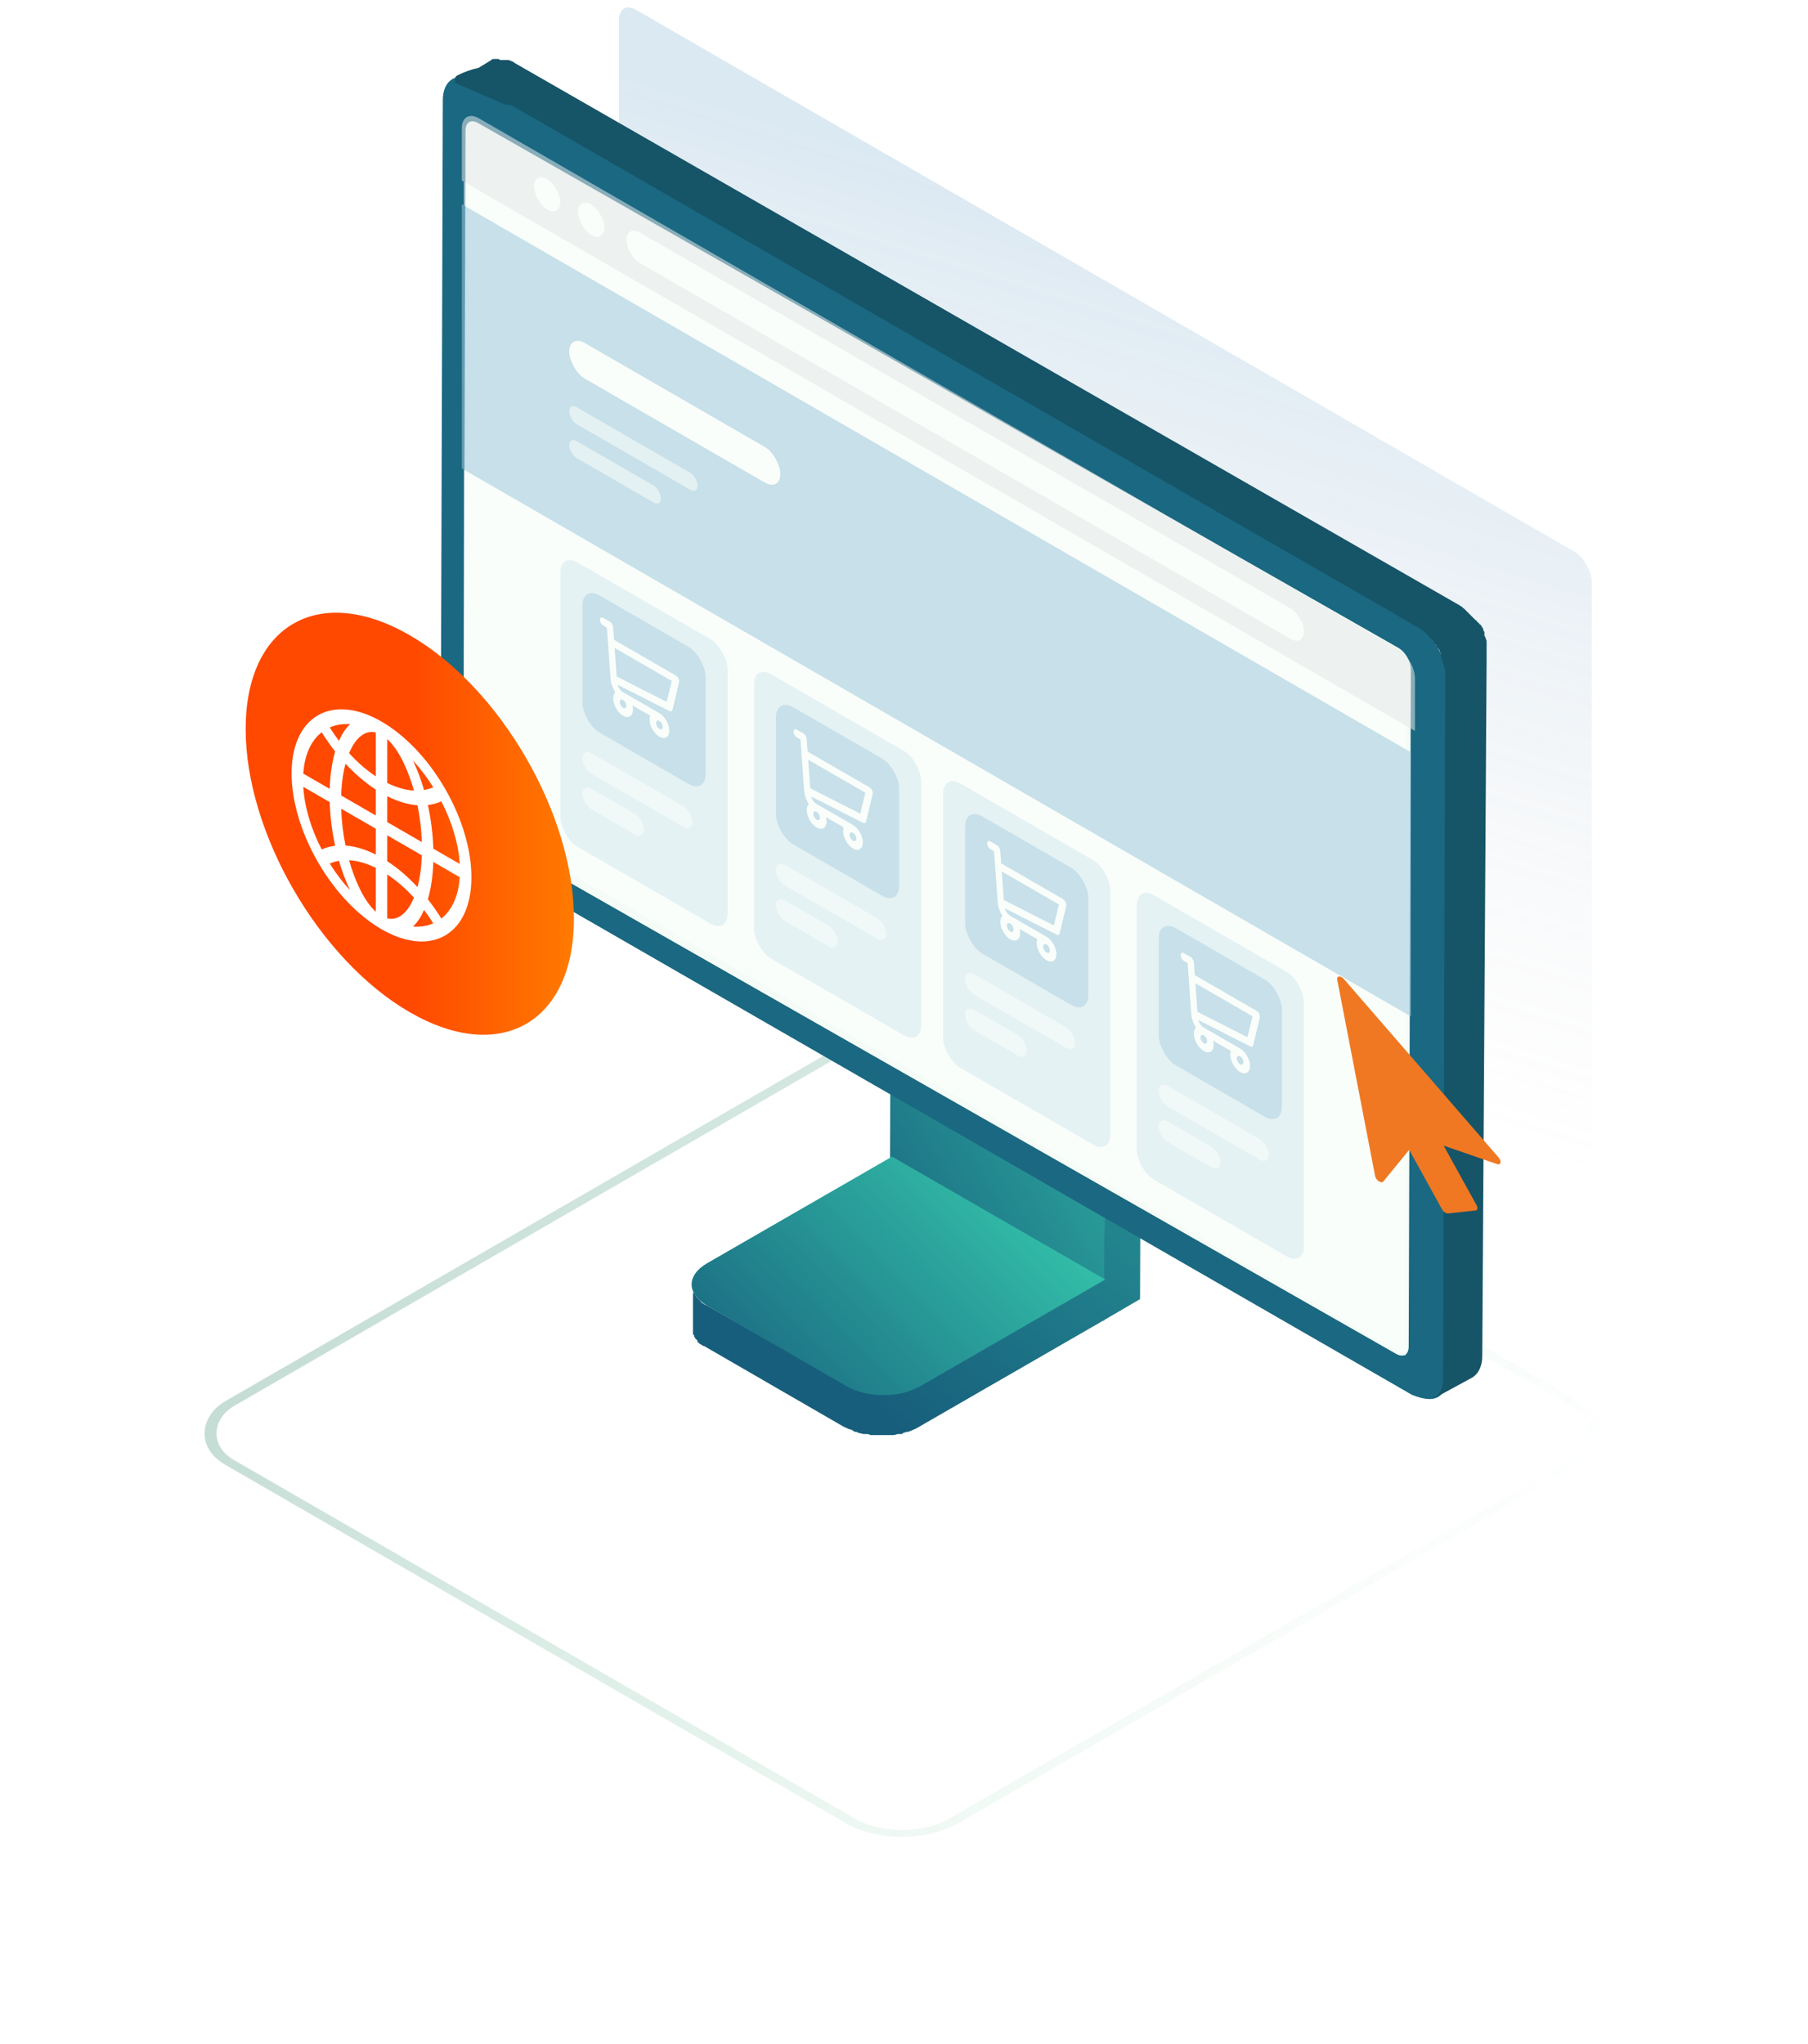
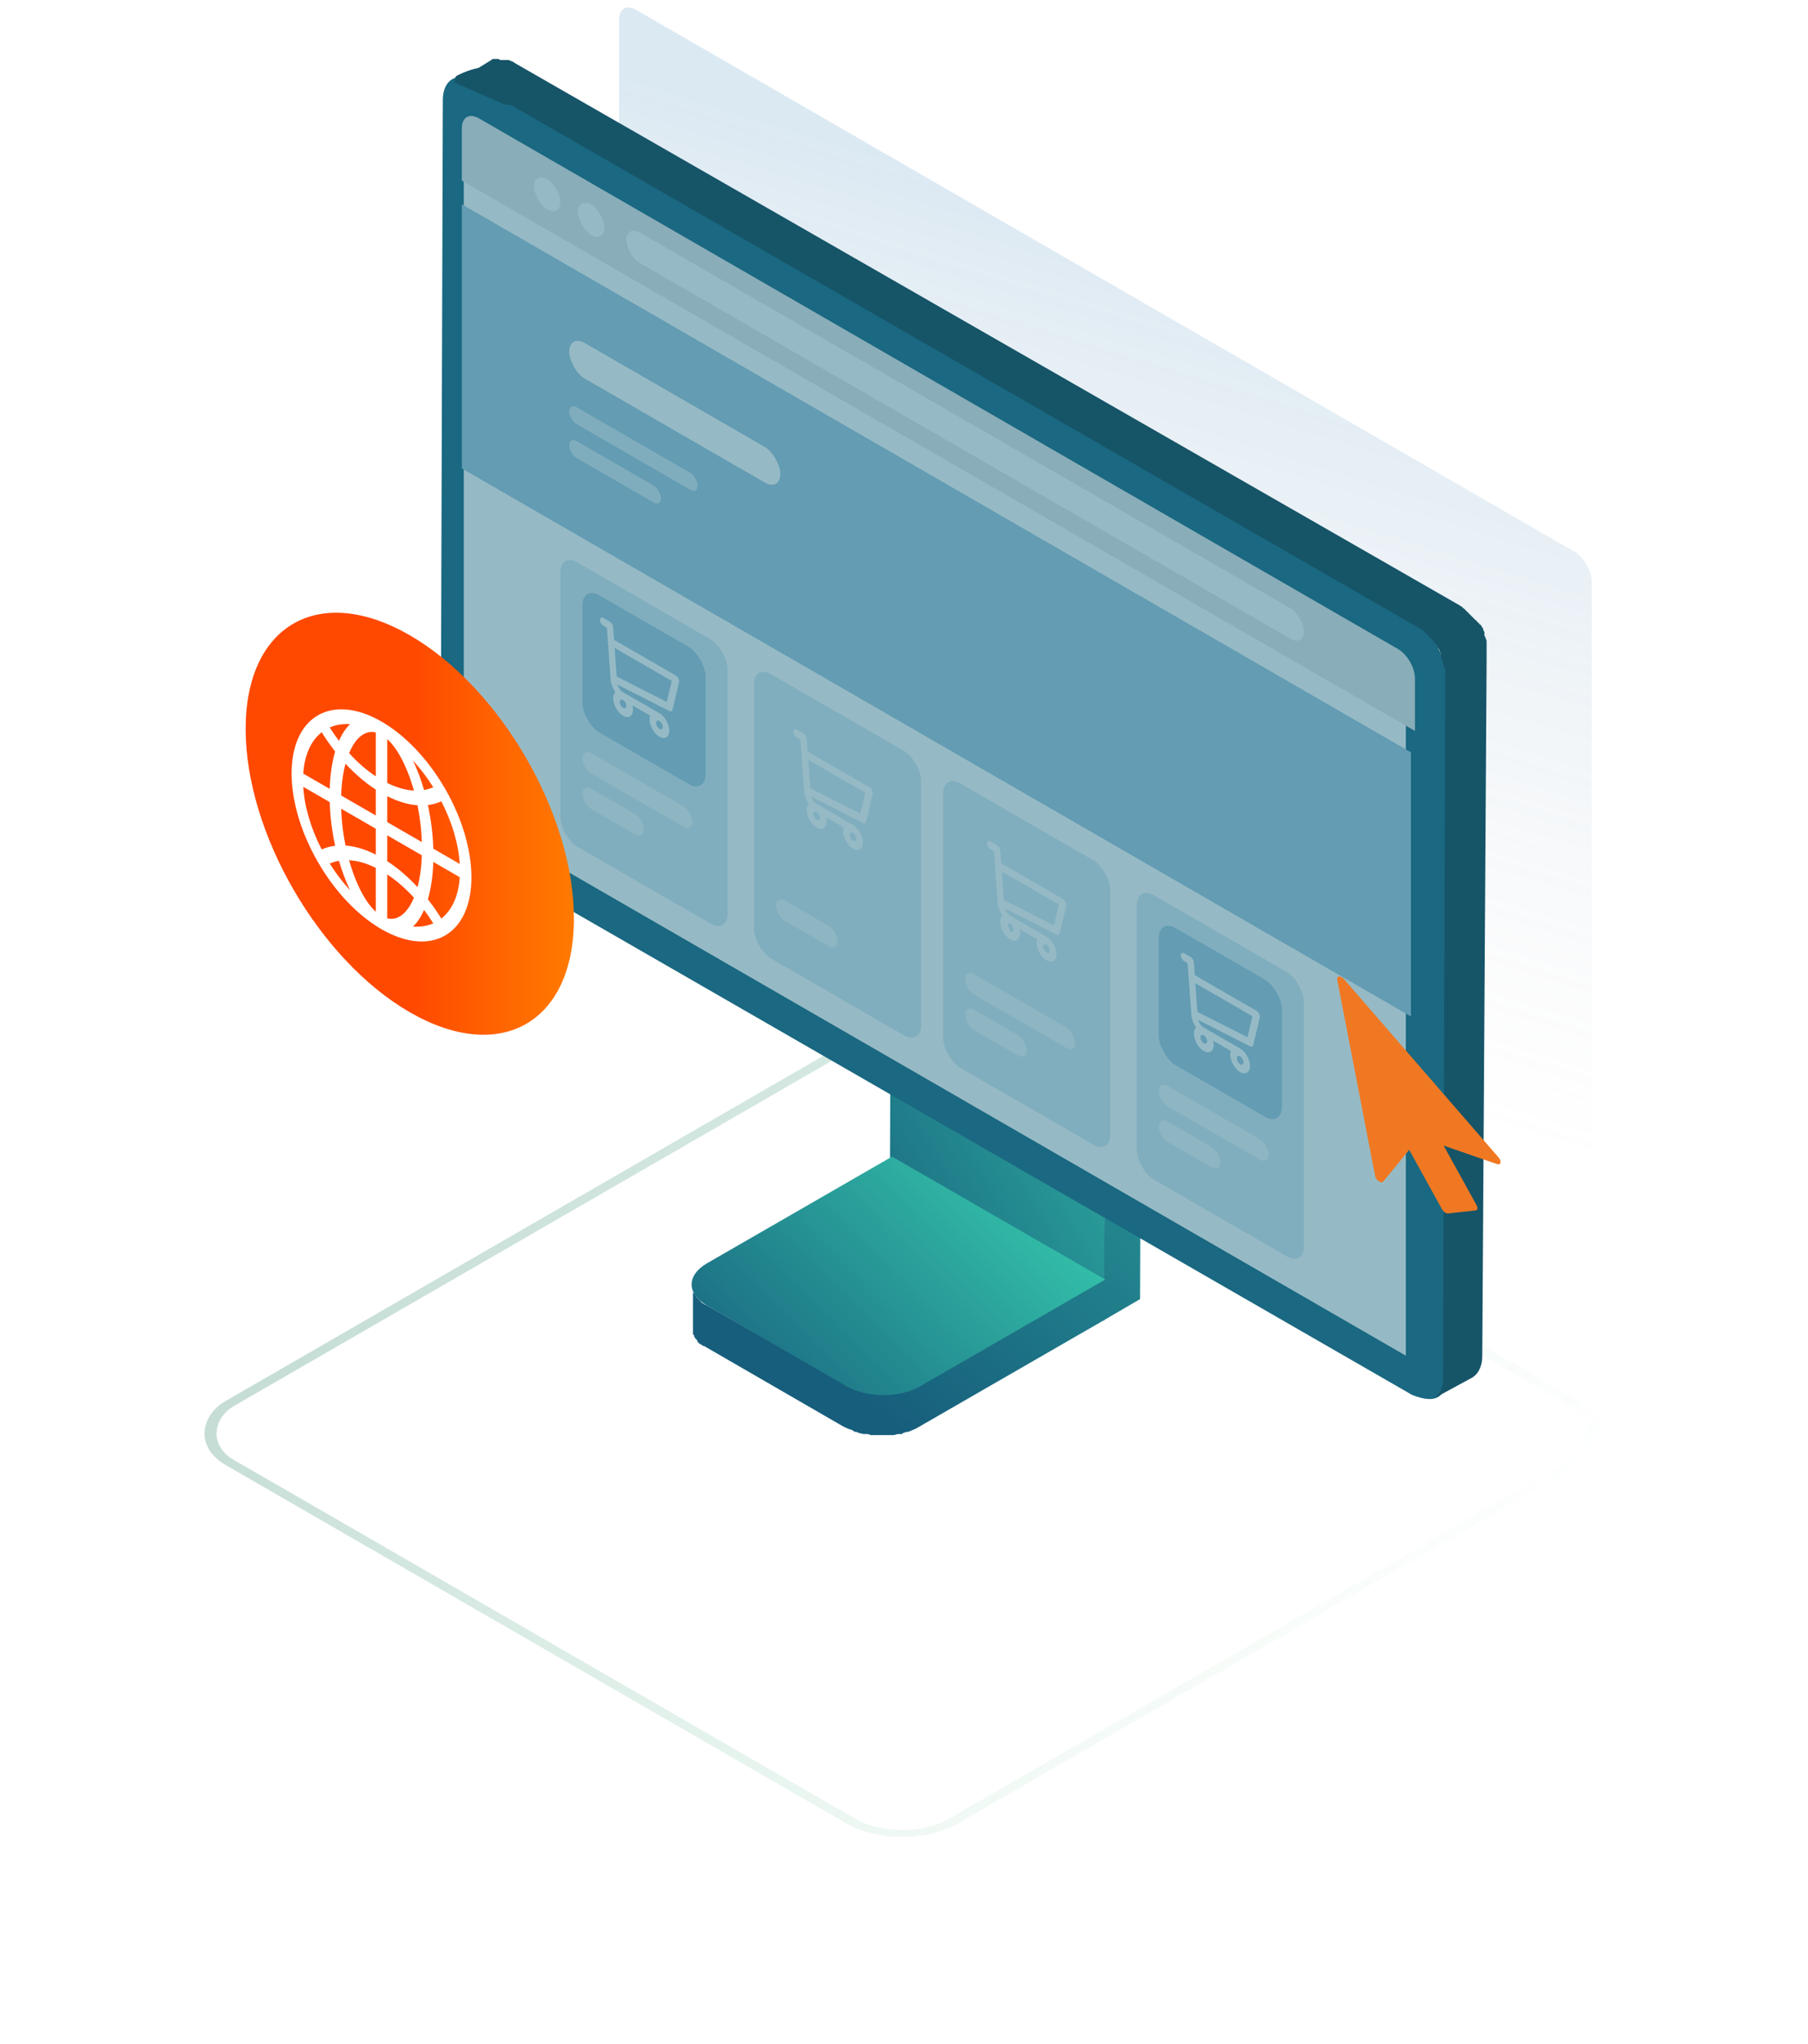
<svg xmlns="http://www.w3.org/2000/svg" width="184" height="208" viewBox="0 0 184 208" fill="none">
  <rect opacity="0.2" width="114.315" height="75.498" rx="2" transform="matrix(0.866 0.5 -2.20305e-08 1 63 0)" fill="url(#paint0_linear)" />
  <g opacity="0.45" filter="url(#filter0_d)">
    <rect width="85.014" height="85.014" rx="6" transform="matrix(0.866 0.5 -0.866 0.5 91.808 92.312)" stroke="url(#paint1_linear)" />
  </g>
  <path d="M90.672 91.016L90.561 121.901L112.369 134.41L112.48 103.525L90.672 91.016Z" fill="url(#paint2_linear)" />
  <path d="M94.658 88.692L90.673 91.016L112.48 103.525L112.37 130.204L93.551 141.052C93.33 141.163 92.998 141.273 92.776 141.384H92.665C92.444 141.495 92.223 141.495 91.891 141.606H91.78C91.448 141.716 91.226 141.716 90.894 141.716H90.784C90.451 141.716 90.23 141.716 89.898 141.716H89.787C89.455 141.716 89.234 141.716 88.902 141.716H88.791C88.57 141.716 88.348 141.606 88.127 141.606C87.905 141.606 87.795 141.495 87.573 141.495C87.352 141.495 87.241 141.384 87.13 141.384C87.02 141.384 87.02 141.384 86.909 141.273C86.688 141.163 86.356 141.052 86.134 140.941L71.965 132.86C71.854 132.86 71.854 132.75 71.743 132.75C71.633 132.75 71.633 132.639 71.522 132.639L71.411 132.528C71.301 132.528 71.301 132.418 71.301 132.418L71.19 132.307C71.079 132.196 71.079 132.196 70.969 132.086L70.858 131.975C70.858 131.864 70.747 131.864 70.747 131.753C70.747 131.753 70.747 131.643 70.636 131.643C70.636 131.643 70.636 131.532 70.526 131.532V131.421V131.311V131.2C70.526 131.2 70.526 131.089 70.526 130.979V130.868V135.074V135.185C70.526 135.296 70.526 135.296 70.526 135.406V135.517V135.628V135.739C70.526 135.739 70.526 135.849 70.636 135.849C70.636 135.849 70.636 135.849 70.636 135.96C70.636 136.071 70.747 136.071 70.747 136.181C70.858 136.292 70.858 136.292 70.969 136.403C70.969 136.403 70.969 136.403 70.969 136.513L71.079 136.624L71.19 136.735C71.301 136.735 71.301 136.846 71.411 136.846L71.522 136.956C71.522 136.956 71.522 136.956 71.633 136.956L85.802 145.148C86.023 145.259 86.245 145.369 86.577 145.48C86.688 145.48 86.688 145.48 86.798 145.591C86.909 145.591 86.909 145.701 87.02 145.701C87.13 145.701 87.241 145.701 87.352 145.812C87.573 145.812 87.684 145.923 87.905 145.923C88.016 145.923 88.016 145.923 88.127 145.923C88.237 145.923 88.459 145.923 88.57 146.033H88.68C88.68 146.033 88.68 146.033 88.791 146.033C89.012 146.033 89.234 146.033 89.344 146.033C89.455 146.033 89.455 146.033 89.566 146.033H89.677H89.787C90.009 146.033 90.119 146.033 90.341 146.033C90.451 146.033 90.451 146.033 90.562 146.033H90.673C90.784 146.033 90.784 146.033 90.894 146.033C91.116 146.033 91.226 145.923 91.448 145.923H91.558H91.669C91.78 145.923 91.891 145.923 91.891 145.812C92.001 145.812 92.223 145.701 92.333 145.701H92.444C92.665 145.591 92.998 145.48 93.219 145.369L112.038 134.521L116.023 132.196L116.133 101.311L94.658 88.692Z" fill="url(#paint3_linear)" />
  <path d="M71.964 128.543C69.861 129.761 69.861 131.643 71.964 132.86L86.134 141.052C88.237 142.27 91.558 142.27 93.661 141.052L112.48 130.203L90.783 117.695L71.964 128.543Z" fill="url(#paint4_linear)" />
  <path d="M48.385 8.325C46.504 7.218 45.065 8.103 45.065 10.206L44.843 81.164C44.843 83.267 46.282 85.813 48.164 86.92L143.697 141.937C146.419 143.038 147.239 141.893 147.239 139.79V69.098C147.239 66.995 145.8 64.449 143.918 63.342L48.385 8.325Z" fill="#1A6881" />
-   <path d="M48.678 12.533C47.918 12.103 47.376 12.426 47.376 13.285L47.159 82.125C47.159 82.984 47.701 83.951 48.461 84.381L142.062 137.756C142.822 138.186 143.364 137.864 143.364 137.004L143.581 68.164C143.581 67.305 143.039 66.338 142.279 65.909L48.678 12.533Z" fill="#F5FCF7" />
  <g opacity="0.54">
    <path d="M143.071 137.951L47.197 82.598L47.197 15.769C47.197 13.56 48.748 12.664 50.661 13.769L139.607 65.122C141.52 66.227 143.071 68.913 143.071 71.122L143.071 137.951Z" fill="white" />
    <rect width="19.646" height="28.952" rx="2" transform="matrix(0.866 0.5 -2.20305e-08 1 57.032 56.222)" fill="#D9E9F2" />
    <rect width="19.646" height="28.952" rx="2" transform="matrix(0.866 0.5 -2.20305e-08 1 76.732 67.596)" fill="#D9E9F2" />
    <rect width="19.646" height="28.952" rx="2" transform="matrix(0.866 0.5 -2.20305e-08 1 95.985 78.711)" fill="#D9E9F2" />
    <rect width="19.646" height="28.952" rx="2" transform="matrix(0.866 0.5 -2.20305e-08 1 115.685 90.085)" fill="#D9E9F2" />
    <path d="M47 13.037C47 11.933 47.775 11.485 48.732 12.037L142.268 66.04C143.224 66.593 144 67.936 144 69.04L144 74.379L47 18.376L47 13.037Z" fill="#E7E7E8" />
    <rect width="79.618" height="3.102" rx="1.551" transform="matrix(0.866 0.5 -2.20305e-08 1 63.748 22.875)" fill="white" />
    <rect width="3.102" height="3.102" rx="1.551" transform="matrix(0.866 0.5 -2.20305e-08 1 54.346 17.447)" fill="white" />
    <rect width="3.102" height="3.102" rx="1.551" transform="matrix(0.866 0.5 -2.20305e-08 1 58.823 20.032)" fill="white" />
    <path d="M47 20.786L143.592 76.553L143.592 103.437L47 47.67L47 20.786Z" fill="#A1C8DD" />
    <rect width="24.816" height="3.619" rx="1.81" transform="matrix(0.866 0.5 -2.20305e-08 1 57.927 33.991)" fill="white" />
    <rect opacity="0.56" width="15.095" height="1.725" rx="0.863" transform="matrix(0.866 0.5 -2.20305e-08 1 57.927 41)" fill="white" />
    <rect opacity="0.56" width="12.925" height="2.068" rx="1.034" transform="matrix(0.866 0.5 -2.20305e-08 1 59.271 76.126)" fill="white" />
    <rect opacity="0.56" width="7.238" height="2.068" rx="1.034" transform="matrix(0.866 0.5 -2.20305e-08 1 59.271 79.746)" fill="white" />
-     <rect opacity="0.56" width="12.925" height="2.068" rx="1.034" transform="matrix(0.866 0.5 -2.20305e-08 1 78.971 87.5)" fill="white" />
    <rect opacity="0.56" width="7.238" height="2.068" rx="1.034" transform="matrix(0.866 0.5 -2.20305e-08 1 78.971 91.119)" fill="white" />
    <rect opacity="0.56" width="12.925" height="2.068" rx="1.034" transform="matrix(0.866 0.5 -2.20305e-08 1 98.224 98.616)" fill="white" />
    <rect opacity="0.56" width="7.238" height="2.068" rx="1.034" transform="matrix(0.866 0.5 -2.20305e-08 1 98.224 102.235)" fill="white" />
    <rect opacity="0.56" width="12.925" height="2.068" rx="1.034" transform="matrix(0.866 0.5 -2.20305e-08 1 117.924 109.99)" fill="white" />
    <rect opacity="0.56" width="7.238" height="2.068" rx="1.034" transform="matrix(0.866 0.5 -2.20305e-08 1 117.924 113.609)" fill="white" />
    <rect opacity="0.56" width="10.782" height="1.725" rx="0.863" transform="matrix(0.866 0.5 -2.20305e-08 1 57.927 44.45)" fill="white" />
    <rect width="14.476" height="13.959" rx="2" transform="matrix(0.866 0.5 -2.20305e-08 1 59.271 59.583)" fill="#A1C8DD" />
    <path d="M68.79 68.747L62.489 65.109L62.395 63.813C62.38 63.601 62.236 63.363 62.065 63.264L61.393 62.876C61.21 62.77 61.062 62.861 61.062 63.078C61.062 63.296 61.21 63.558 61.393 63.663L61.763 63.877C61.965 66.673 61.442 59.446 62.143 69.143C62.17 69.522 62.335 70.012 62.62 70.445C62.107 70.928 62.576 72.348 63.41 72.829C64.103 73.229 64.591 72.689 64.354 71.774L66.165 72.82C65.928 73.46 66.415 74.564 67.109 74.965C67.662 75.284 68.112 75.008 68.112 74.35C68.112 73.692 67.662 72.896 67.109 72.577L63.412 70.443C63.161 70.298 62.942 69.991 62.847 69.673L68.137 72.357C68.281 72.43 68.403 72.38 68.438 72.234L69.111 69.421C69.163 69.203 69.005 68.871 68.79 68.747ZM63.41 72.042C63.222 71.933 63.069 71.662 63.069 71.438C63.069 71.214 63.222 71.12 63.41 71.229C63.598 71.338 63.752 71.609 63.752 71.833C63.752 72.057 63.598 72.15 63.41 72.042ZM67.109 74.177C66.92 74.068 66.767 73.798 66.767 73.574C66.767 73.35 66.92 73.256 67.109 73.365C67.297 73.473 67.45 73.744 67.45 73.968C67.45 74.192 67.297 74.286 67.109 74.177ZM67.855 71.425L62.758 68.839L62.548 65.93L68.366 69.29L67.855 71.425Z" fill="white" />
-     <rect width="14.476" height="13.959" rx="2" transform="matrix(0.866 0.5 -2.20305e-08 1 78.971 70.956)" fill="#A1C8DD" />
    <path d="M88.49 80.121L82.189 76.482L82.095 75.187C82.08 74.975 81.936 74.737 81.765 74.638L81.093 74.25C80.91 74.144 80.762 74.235 80.762 74.452C80.762 74.67 80.91 74.932 81.093 75.037L81.463 75.251C81.665 78.047 81.142 70.82 81.843 80.517C81.87 80.896 82.035 81.386 82.32 81.819C81.807 82.302 82.276 83.722 83.11 84.203C83.803 84.603 84.291 84.063 84.054 83.148L85.865 84.194C85.628 84.834 86.115 85.938 86.809 86.339C87.362 86.658 87.812 86.382 87.812 85.724C87.812 85.066 87.362 84.27 86.809 83.951L83.112 81.817C82.861 81.671 82.642 81.365 82.547 81.047L87.837 83.731C87.981 83.804 88.103 83.754 88.138 83.608L88.811 80.795C88.863 80.577 88.705 80.245 88.49 80.121ZM83.11 83.416C82.922 83.307 82.769 83.036 82.769 82.812C82.769 82.588 82.922 82.494 83.11 82.603C83.298 82.712 83.452 82.982 83.452 83.207C83.452 83.43 83.298 83.524 83.11 83.416ZM86.809 85.551C86.62 85.442 86.467 85.172 86.467 84.948C86.467 84.724 86.62 84.63 86.809 84.738C86.997 84.847 87.15 85.118 87.15 85.342C87.15 85.566 86.997 85.66 86.809 85.551ZM87.555 82.799L82.458 80.213L82.248 77.304L88.066 80.663L87.555 82.799Z" fill="white" />
-     <rect width="14.476" height="13.959" rx="2" transform="matrix(0.866 0.5 -2.20305e-08 1 98.224 82.072)" fill="#A1C8DD" />
-     <path d="M108.19 91.494L101.889 87.856L101.795 86.561C101.78 86.349 101.637 86.111 101.465 86.012L100.793 85.624C100.61 85.518 100.462 85.609 100.462 85.826C100.462 86.044 100.61 86.306 100.793 86.411L101.163 86.625C101.365 89.421 100.842 82.194 101.543 91.891C101.57 92.27 101.736 92.76 102.02 93.192C101.507 93.676 101.976 95.096 102.81 95.577C103.503 95.977 103.991 95.437 103.754 94.522L105.565 95.568C105.328 96.208 105.816 97.312 106.509 97.713C107.062 98.032 107.512 97.756 107.512 97.098C107.512 96.44 107.062 95.644 106.509 95.325L102.813 93.191C102.561 93.046 102.342 92.739 102.247 92.421L107.537 95.105C107.681 95.178 107.803 95.128 107.839 94.981L108.511 92.169C108.563 91.951 108.405 91.619 108.19 91.494ZM102.81 94.79C102.622 94.681 102.469 94.41 102.469 94.186C102.469 93.962 102.622 93.868 102.81 93.977C102.999 94.086 103.152 94.356 103.152 94.58C103.152 94.805 102.999 94.898 102.81 94.79ZM106.509 96.925C106.321 96.816 106.167 96.546 106.167 96.322C106.167 96.097 106.321 96.004 106.509 96.112C106.697 96.221 106.85 96.492 106.85 96.716C106.85 96.94 106.697 97.034 106.509 96.925ZM107.255 94.173L102.158 91.587L101.948 88.678L107.766 92.037L107.255 94.173Z" fill="white" />
+     <path d="M108.19 91.494L101.889 87.856L101.795 86.561C101.78 86.349 101.637 86.111 101.465 86.012L100.793 85.624C100.61 85.518 100.462 85.609 100.462 85.826C100.462 86.044 100.61 86.306 100.793 86.411L101.163 86.625C101.365 89.421 100.842 82.194 101.543 91.891C101.57 92.27 101.736 92.76 102.02 93.192C101.507 93.676 101.976 95.096 102.81 95.577C103.503 95.977 103.991 95.437 103.754 94.522L105.565 95.568C105.328 96.208 105.816 97.312 106.509 97.713C107.062 98.032 107.512 97.756 107.512 97.098C107.512 96.44 107.062 95.644 106.509 95.325L102.813 93.191C102.561 93.046 102.342 92.739 102.247 92.421L107.537 95.105C107.681 95.178 107.803 95.128 107.839 94.981L108.511 92.169C108.563 91.951 108.405 91.619 108.19 91.494ZM102.81 94.79C102.469 93.962 102.622 93.868 102.81 93.977C102.999 94.086 103.152 94.356 103.152 94.58C103.152 94.805 102.999 94.898 102.81 94.79ZM106.509 96.925C106.321 96.816 106.167 96.546 106.167 96.322C106.167 96.097 106.321 96.004 106.509 96.112C106.697 96.221 106.85 96.492 106.85 96.716C106.85 96.94 106.697 97.034 106.509 96.925ZM107.255 94.173L102.158 91.587L101.948 88.678L107.766 92.037L107.255 94.173Z" fill="white" />
    <rect width="14.476" height="13.959" rx="2" transform="matrix(0.866 0.5 -2.20305e-08 1 117.924 93.446)" fill="#A1C8DD" />
    <path d="M127.89 102.868L121.589 99.23L121.495 97.935C121.48 97.723 121.337 97.485 121.166 97.386L120.493 96.998C120.31 96.892 120.162 96.983 120.162 97.2C120.162 97.418 120.31 97.68 120.493 97.785L120.863 97.999C121.065 100.795 120.543 93.568 121.244 103.265C121.271 103.644 121.436 104.134 121.721 104.566C121.208 105.05 121.676 106.469 122.511 106.951C123.203 107.351 123.692 106.811 123.454 105.896L125.266 106.942C125.028 107.582 125.516 108.686 126.209 109.087C126.763 109.406 127.213 109.13 127.213 108.472C127.213 107.814 126.763 107.018 126.209 106.699L122.513 104.565C122.261 104.419 122.042 104.112 121.948 103.795L127.237 106.479C127.382 106.552 127.504 106.502 127.539 106.355L128.211 103.543C128.264 103.325 128.106 102.993 127.89 102.868ZM122.511 106.164C122.322 106.055 122.169 105.784 122.169 105.56C122.169 105.336 122.322 105.242 122.511 105.351C122.699 105.46 122.852 105.73 122.852 105.954C122.852 106.178 122.699 106.272 122.511 106.164ZM126.209 108.299C126.021 108.19 125.868 107.919 125.868 107.695C125.868 107.471 126.021 107.378 126.209 107.486C126.398 107.595 126.551 107.866 126.551 108.09C126.551 108.314 126.398 108.408 126.209 108.299ZM126.956 105.547L121.859 102.961L121.648 100.052L127.466 103.411L126.956 105.547Z" fill="white" />
  </g>
  <path fill-rule="evenodd" clip-rule="evenodd" d="M151.291 66.552V66.663V67.216L150.848 138.063C150.848 139.059 150.405 139.834 149.852 140.166L145.883 142.325C146.479 141.974 146.863 141.322 146.863 140.388L147.084 69.43V68.877V68.766V68.544V68.323V68.102C147.021 68.038 146.994 68.011 146.982 67.978C146.974 67.954 146.974 67.927 146.974 67.88V67.77C146.974 67.77 146.863 67.659 146.863 67.548V67.438C146.863 67.382 146.835 67.327 146.808 67.272C146.78 67.216 146.752 67.161 146.752 67.106C146.752 67.05 146.725 66.995 146.697 66.939C146.669 66.884 146.642 66.829 146.642 66.773V66.663C146.642 66.552 146.642 66.441 146.531 66.331V66.22C146.476 66.165 146.448 66.109 146.42 66.054C146.393 65.999 146.365 65.943 146.31 65.888C146.199 65.888 146.199 65.777 146.199 65.777C146.199 65.666 146.199 65.666 146.088 65.556L145.977 65.445C145.977 65.39 145.95 65.362 145.922 65.334C145.894 65.307 145.867 65.279 145.867 65.224L145.756 65.113L145.645 65.002L145.424 64.781L145.313 64.67C145.236 64.516 145.105 64.415 144.995 64.331C144.948 64.294 144.904 64.261 144.87 64.227C144.87 64.117 144.76 64.117 144.76 64.117C144.649 64.061 144.566 64.006 144.483 63.951C144.4 63.895 144.317 63.84 144.206 63.785L52.019 10.694C51.728 10.709 51.434 10.657 51.16 10.538L46.583 8.551C46.518 8.522 46.463 8.483 46.419 8.436C46.38 8.438 46.344 8.442 46.307 8.446C46.259 8.452 46.21 8.457 46.155 8.457L46.349 8.339C46.225 8.112 46.292 7.799 46.557 7.665C47.255 7.313 47.971 7.06 48.695 6.908L50.002 6.111C50.066 6.047 50.093 6.02 50.125 6.008C50.149 6 50.176 6 50.223 6H50.334H50.445H50.556H50.666C50.713 6 50.74 6 50.764 6.008C50.797 6.02 50.824 6.047 50.888 6.111H50.998H51.109H51.22H51.33H51.441H51.552H51.663C51.773 6.111 51.884 6.111 51.995 6.221H52.105C52.161 6.277 52.216 6.304 52.271 6.332C52.327 6.36 52.382 6.387 52.437 6.443L148.302 61.46C148.413 61.515 148.496 61.571 148.579 61.626C148.662 61.681 148.745 61.737 148.856 61.792C148.856 61.903 148.966 61.903 148.966 61.903L149.409 62.345L149.52 62.456L149.741 62.678L149.852 62.788L149.963 62.899L150.073 63.01L150.184 63.12C150.295 63.12 150.295 63.231 150.295 63.231L150.405 63.342C150.516 63.342 150.516 63.452 150.516 63.452L150.627 63.563C150.737 63.563 150.737 63.674 150.737 63.674C150.793 63.729 150.821 63.785 150.848 63.84C150.876 63.895 150.904 63.951 150.959 64.006V64.117C150.959 64.172 150.987 64.2 151.014 64.227C151.042 64.255 151.07 64.283 151.07 64.338V64.449V64.559V64.67C151.07 64.725 151.097 64.753 151.125 64.781C151.153 64.808 151.18 64.836 151.18 64.891C151.18 64.947 151.208 65.002 151.236 65.058C151.263 65.113 151.291 65.168 151.291 65.224V65.334V65.445V65.556V65.666V65.777V65.888V66.109V66.22V66.331V66.552ZM145.762 142.391L145.883 142.325C145.843 142.349 145.803 142.371 145.762 142.391Z" fill="#165468" />
  <g filter="url(#filter1_d)">
    <ellipse rx="19.289" ry="19.179" transform="matrix(0.866 0.5 -2.20305e-08 1 39.705 83.824)" fill="url(#paint5_linear)" />
  </g>
  <g clip-path="url(#clip0)">
    <path d="M45.295 80.257C41.72 74.065 35.933 70.723 32.358 72.787C28.783 74.851 28.782 81.533 32.358 87.726C35.932 93.918 41.719 97.26 45.295 95.195C48.87 93.131 48.87 86.45 45.295 80.257ZM44.912 93.469C44.485 92.781 44.028 92.126 43.546 91.511C43.864 90.425 44.053 89.136 44.098 87.708L46.787 89.261C46.666 91.15 46.014 92.611 44.912 93.469ZM30.865 80.068L33.555 81.621C33.599 83.1 33.788 84.607 34.106 86.061C33.624 86.12 33.167 86.246 32.74 86.441C31.639 84.311 30.987 82.097 30.865 80.068ZM32.74 74.514C33.167 75.202 33.625 75.856 34.106 76.471C33.788 77.558 33.599 78.847 33.555 80.275L30.865 78.722C30.987 76.833 31.639 75.372 32.74 74.514ZM38.243 78.999C37.292 78.371 36.376 77.572 35.526 76.635C36.02 75.451 36.931 74.214 38.243 74.535L38.243 78.999ZM38.243 80.348L38.243 82.982L34.721 80.948C34.761 79.742 34.912 78.649 35.163 77.713C36.129 78.758 37.168 79.649 38.243 80.348ZM38.243 84.328L38.243 86.962C37.168 86.418 36.129 86.11 35.163 86.04C34.912 84.815 34.761 83.547 34.721 82.294L38.243 84.328ZM38.243 88.311L38.243 92.775C36.931 91.581 36.02 89.292 35.526 87.537C36.376 87.582 37.292 87.84 38.243 88.311ZM39.409 88.984C40.36 89.611 41.277 90.411 42.127 91.348C41.632 92.532 40.721 93.769 39.409 93.448L39.409 88.984ZM39.409 87.635L39.409 85.001L42.931 87.035C42.891 88.241 42.74 89.334 42.489 90.269C41.523 89.224 40.485 88.334 39.409 87.635ZM39.409 83.655L39.409 81.021C40.485 81.564 41.523 81.873 42.489 81.943C42.74 83.168 42.891 84.436 42.931 85.688L39.409 83.655ZM39.409 79.672L39.409 75.208C40.721 76.402 41.632 78.691 42.127 80.446C41.277 80.401 40.36 80.142 39.409 79.672ZM42.028 77.392C42.774 78.2 43.47 79.113 44.094 80.109C43.797 80.24 43.484 80.333 43.156 80.389C42.866 79.39 42.494 78.368 42.028 77.392ZM34.496 75.389C34.169 74.955 33.855 74.5 33.558 74.026C34.182 73.751 34.879 73.641 35.625 73.695C35.158 74.133 34.787 74.726 34.496 75.389ZM34.496 87.594C34.787 88.593 35.158 89.615 35.625 90.591C34.879 89.783 34.182 88.869 33.558 87.874C33.855 87.743 34.169 87.65 34.496 87.594ZM43.156 92.594C43.484 93.028 43.797 93.483 44.094 93.957C43.47 94.232 42.774 94.341 42.028 94.288C42.494 93.85 42.866 93.257 43.156 92.594ZM44.098 86.362C44.053 84.883 43.864 83.376 43.546 81.921C44.028 81.863 44.485 81.736 44.913 81.542C46.014 83.671 46.666 85.885 46.787 87.915L44.098 86.362Z" fill="white" />
  </g>
  <path d="M152.516 117.788L136.772 99.631C136.622 99.458 136.427 99.355 136.277 99.368C136.127 99.381 136.052 99.511 136.088 99.694L139.946 119.675C139.983 119.867 140.132 120.079 140.319 120.203C140.504 120.329 140.688 120.339 140.777 120.231L143.413 117.005L146.755 123.055C146.86 123.246 147.037 123.398 147.203 123.456C147.26 123.476 147.317 123.484 147.368 123.478L150.165 123.173C150.264 123.163 150.332 123.101 150.351 123.001C150.371 122.901 150.343 122.772 150.272 122.643L146.92 116.577L152.357 118.457C152.533 118.518 152.672 118.462 152.706 118.316C152.742 118.169 152.667 117.962 152.516 117.788Z" fill="#F07822" />
  <defs>
    <filter id="filter0_d" x="0.095" y="84.196" width="183.426" height="123.246" filterUnits="userSpaceOnUse" color-interpolation-filters="sRGB">
      <feFlood flood-opacity="0" result="BackgroundImageFix" />
      <feColorMatrix in="SourceAlpha" type="matrix" values="0 0 0 0 0 0 0 0 0 0 0 0 0 0 0 0 0 0 127 0" />
      <feOffset dy="11" />
      <feGaussianBlur stdDeviation="10.26" />
      <feColorMatrix type="matrix" values="0 0 0 0 0.093 0 0 0 0 0.154 0 0 0 0 0.099 0 0 0 0.18 0" />
      <feBlend mode="normal" in2="BackgroundImageFix" result="effect1_dropShadow" />
      <feBlend mode="normal" in="SourceGraphic" in2="effect1_dropShadow" result="shape" />
    </filter>
    <filter id="filter1_d" x="5" y="42.351" width="73.409" height="82.945" filterUnits="userSpaceOnUse" color-interpolation-filters="sRGB">
      <feFlood flood-opacity="0" result="BackgroundImageFix" />
      <feColorMatrix in="SourceAlpha" type="matrix" values="0 0 0 0 0 0 0 0 0 0 0 0 0 0 0 0 0 0 127 0" />
      <feOffset dx="2" />
      <feGaussianBlur stdDeviation="10" />
      <feColorMatrix type="matrix" values="0 0 0 0 0.762 0 0 0 0 0.348 0 0 0 0 0.079 0 0 0 0.46 0" />
      <feBlend mode="normal" in2="BackgroundImageFix" result="effect1_dropShadow" />
      <feBlend mode="normal" in="SourceGraphic" in2="effect1_dropShadow" result="shape" />
    </filter>
    <linearGradient id="paint0_linear" x1="-21.294" y1="12.03" x2="-3.332" y2="89.52" gradientUnits="userSpaceOnUse">
      <stop stop-color="#4D90C0" />
      <stop offset="0.927" stop-color="#BBBEC4" stop-opacity="0.073" />
      <stop offset="1" stop-color="#C4C4C4" stop-opacity="0" />
      <stop offset="1" stop-color="#4DC085" stop-opacity="0" />
    </linearGradient>
    <linearGradient id="paint1_linear" x1="85.965" y1="2.813" x2="-66.717" y2="62.372" gradientUnits="userSpaceOnUse">
      <stop stop-color="#4DC085" stop-opacity="0" />
      <stop offset="1" stop-color="#34726B" />
    </linearGradient>
    <linearGradient id="paint2_linear" x1="97.5" y1="41" x2="49.624" y2="69.632" gradientUnits="userSpaceOnUse">
      <stop stop-color="#3CDEB7" />
      <stop offset="1" stop-color="#175E7C" />
    </linearGradient>
    <linearGradient id="paint3_linear" x1="86" y1="14" x2="23.689" y2="89.153" gradientUnits="userSpaceOnUse">
      <stop stop-color="#3CDEB7" />
      <stop offset="1" stop-color="#175E7C" />
    </linearGradient>
    <linearGradient id="paint4_linear" x1="111.373" y1="110.058" x2="73.891" y2="146.97" gradientUnits="userSpaceOnUse">
      <stop stop-color="#3CDEB7" />
      <stop offset="1" stop-color="#175E7C" />
    </linearGradient>
    <linearGradient id="paint5_linear" x1="0.002" y1="19.183" x2="38.557" y2="19.183" gradientUnits="userSpaceOnUse">
      <stop stop-color="#FF4800" />
      <stop offset="0.281" stop-color="#FF6500" />
      <stop offset="0.759" stop-color="#FF9300" />
      <stop offset="1" stop-color="#FFA400" />
    </linearGradient>
    <clipPath id="clip0">
      <rect width="21.131" height="21.131" transform="matrix(0.866 0.5 -2.20305e-08 1 29.676 68.143)" fill="white" />
    </clipPath>
  </defs>
</svg>